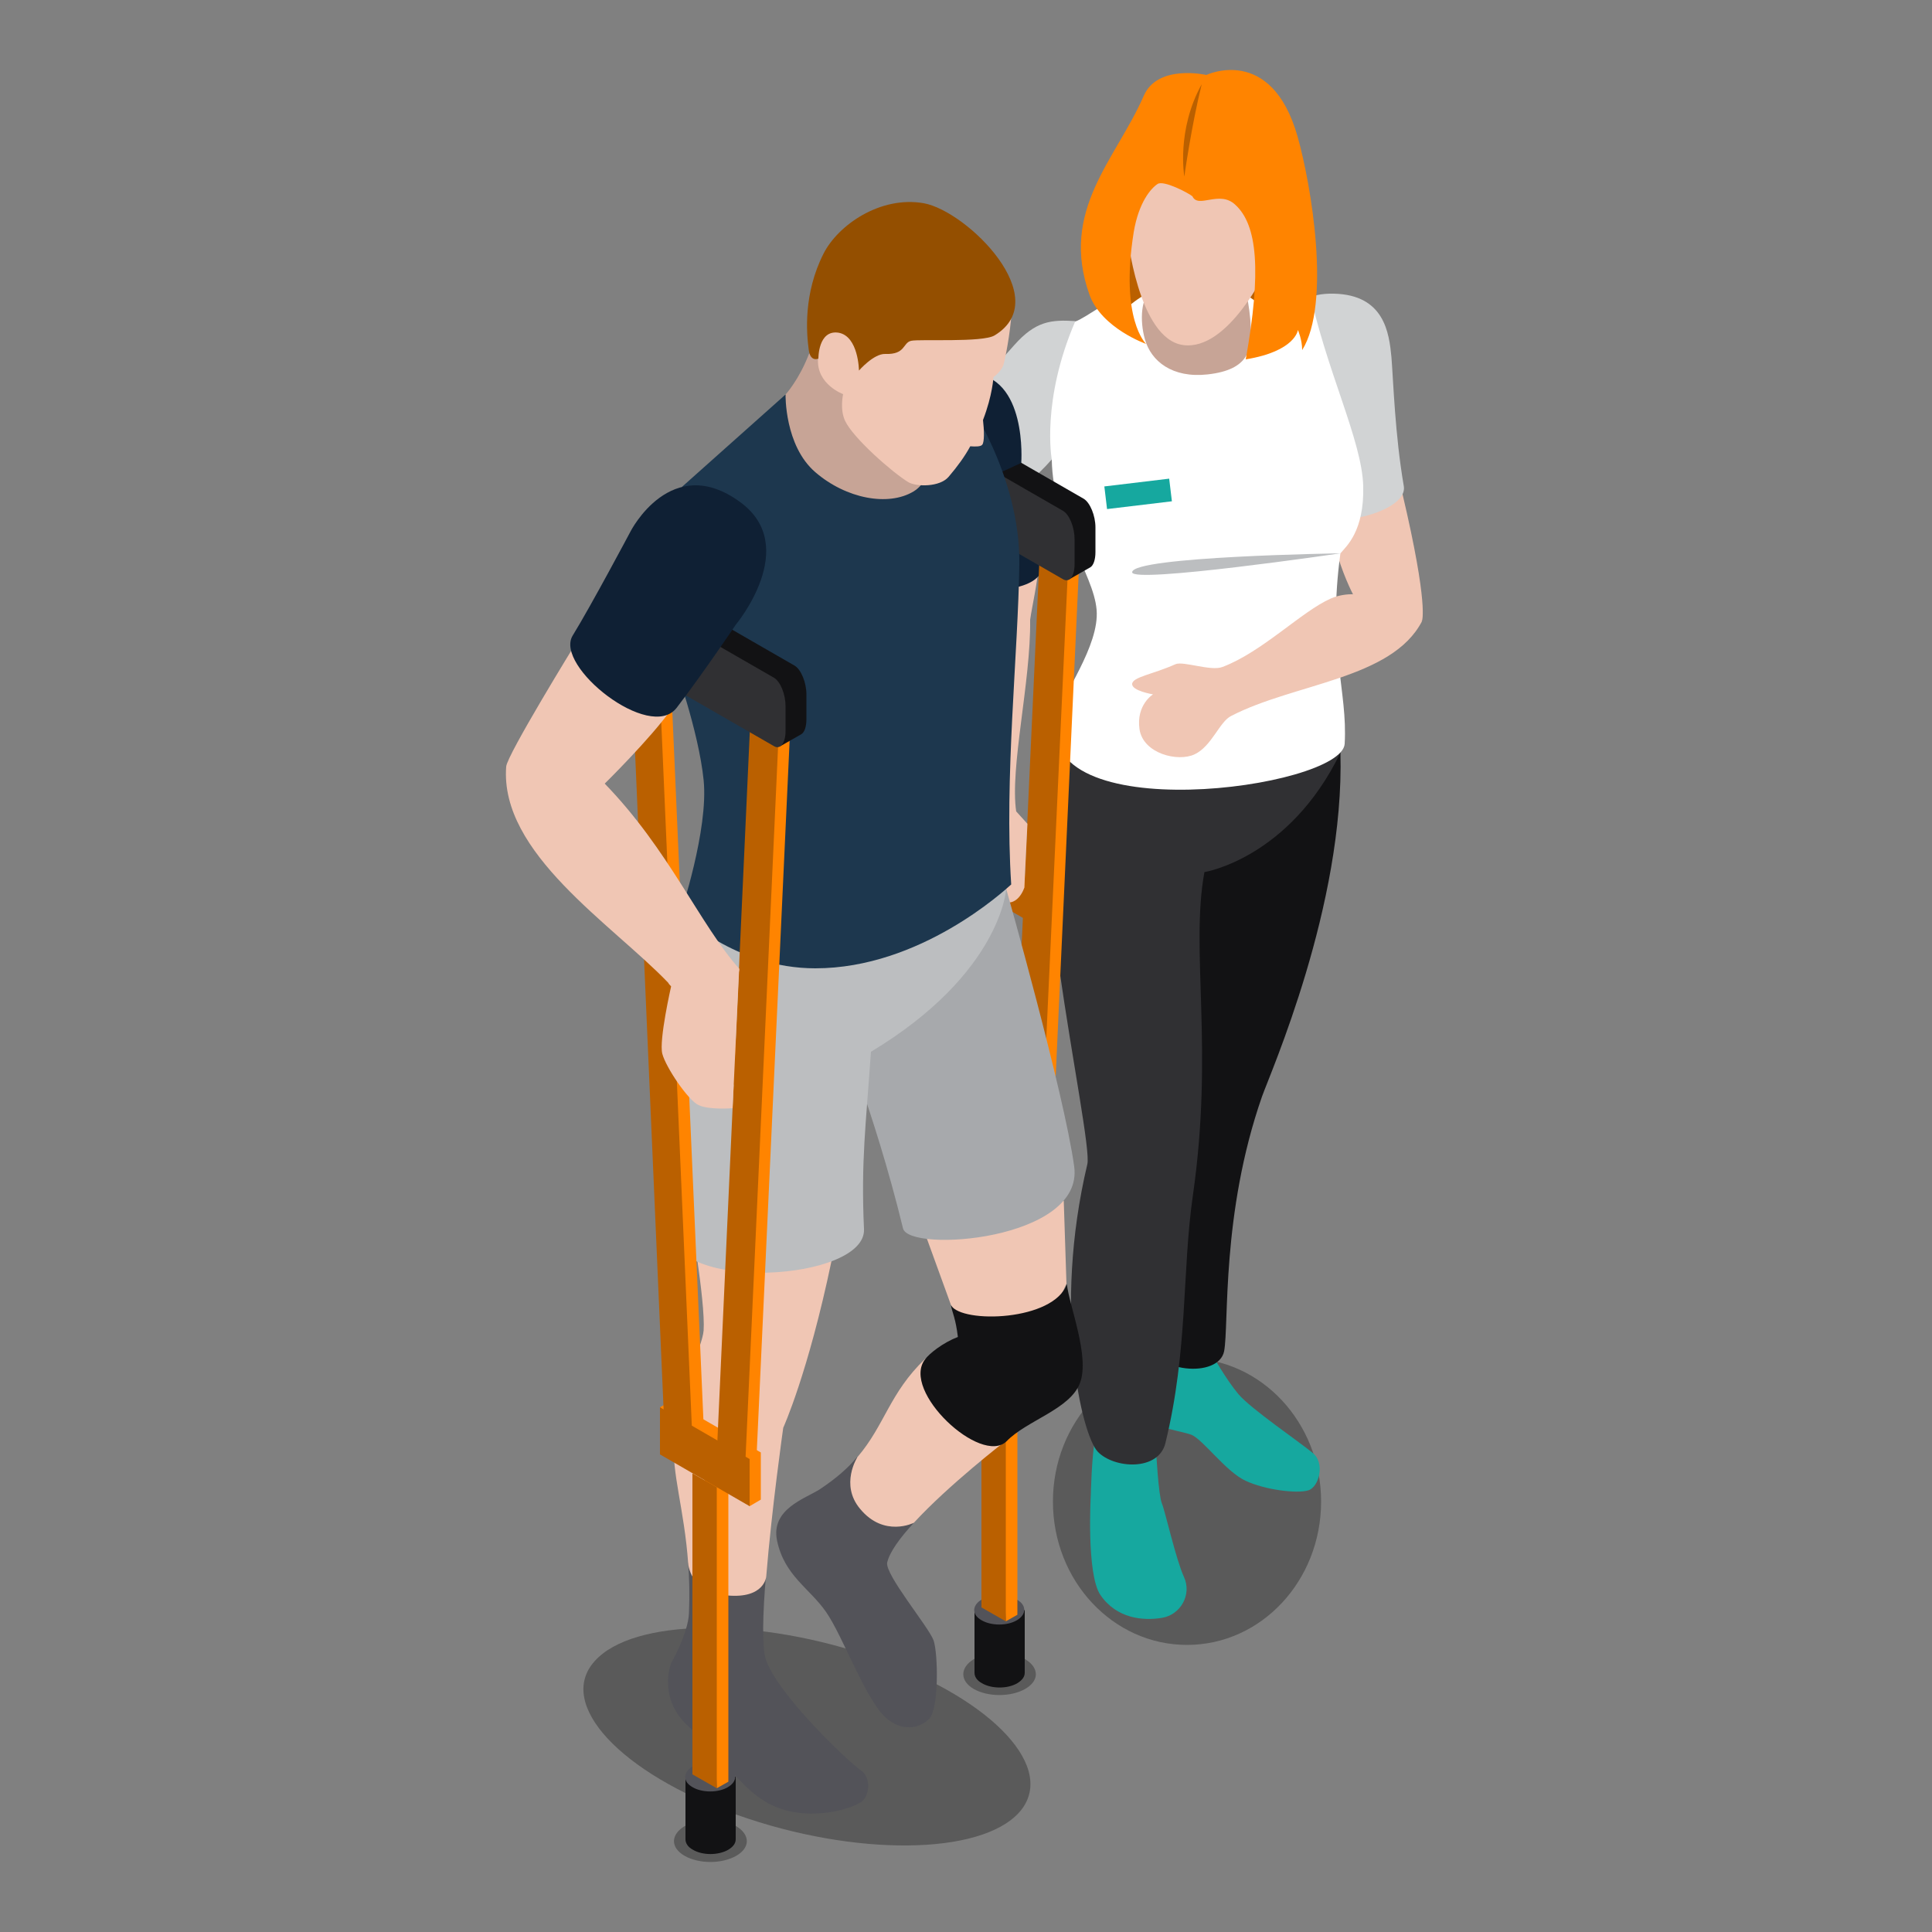
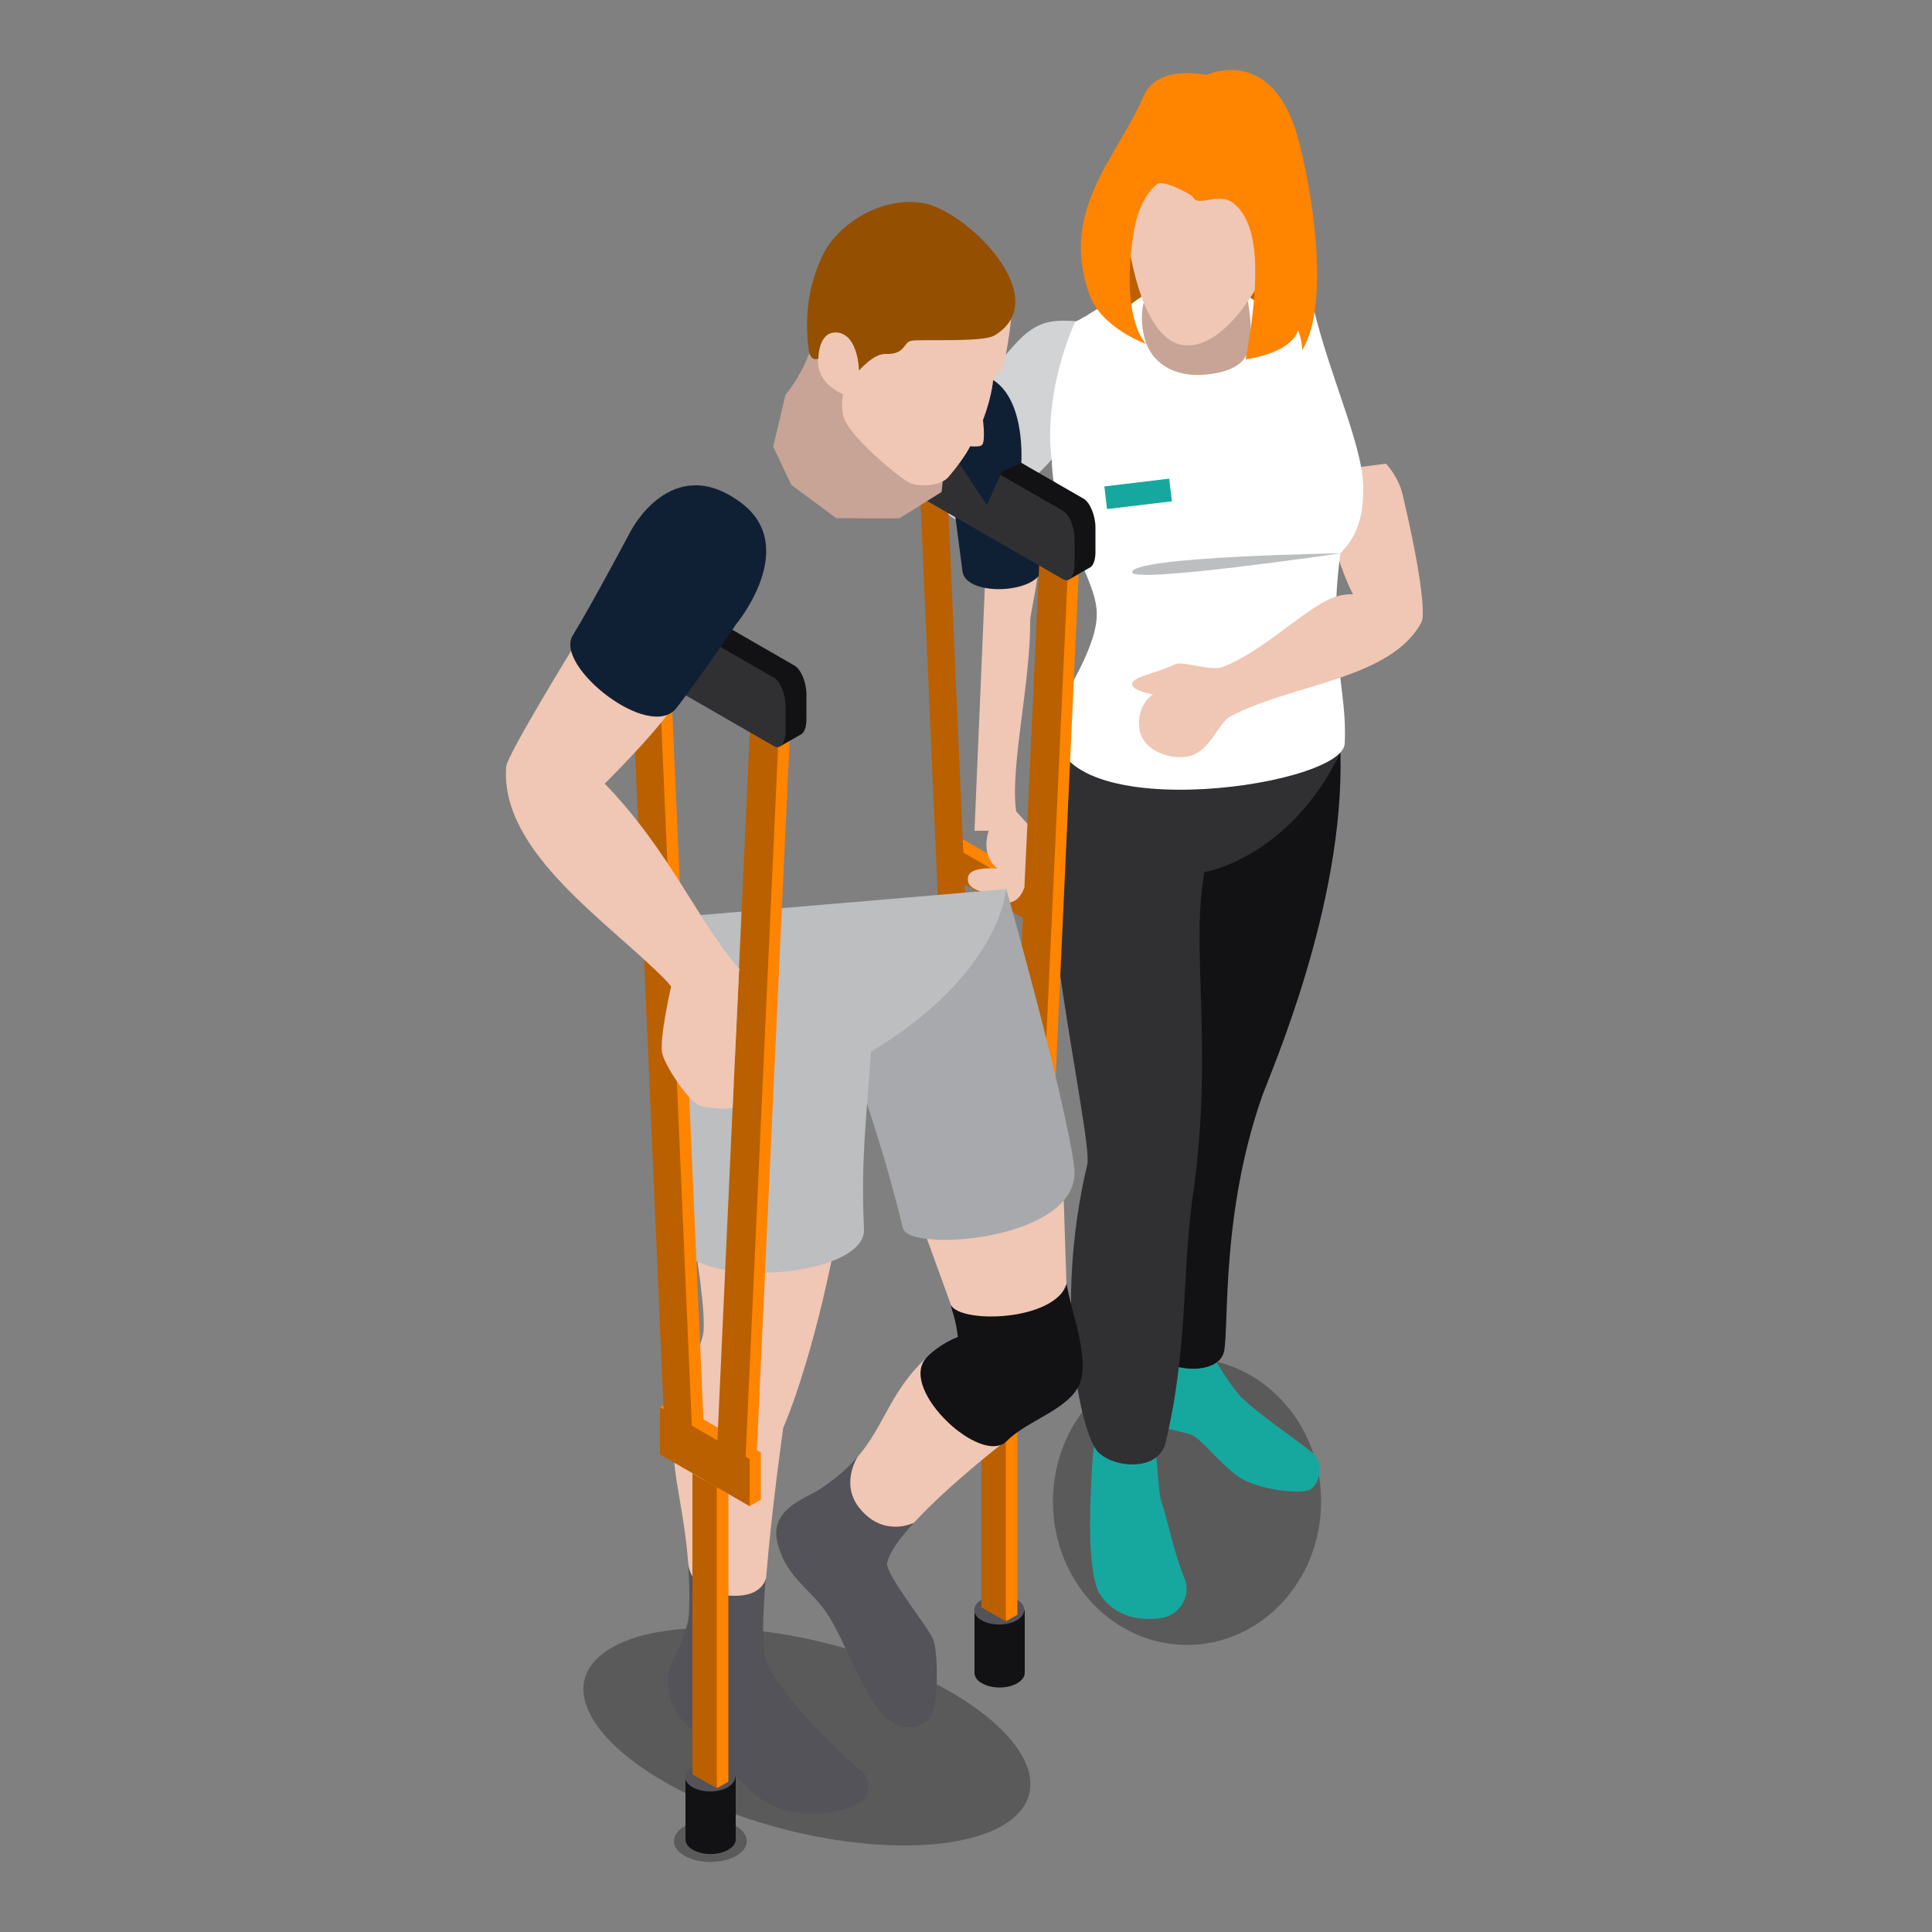
<svg xmlns="http://www.w3.org/2000/svg" version="1.1" id="Camada_1" x="0px" y="0px" viewBox="0 0 500 500" style="enable-background:new 0 0 500 500;" xml:space="preserve">
  <rect x="0" y="0" width="500" height="500" fill="#808080" stroke="none" />
  <style type="text/css">
	.st0{opacity:0.3;}
	.st1{fill:#16A89F;}
	.st2{fill:#121214;}
	.st3{fill:#303033;}
	.st4{fill:#F0C6B4;}
	.st5{fill:#D1D3D4;}
	.st6{fill:#C7A496;}
	.st7{fill:#FFFFFF;}
	.st8{fill:#BA6000;}
	.st9{fill:#BCBEC0;}
	.st10{fill:#FF8400;}
	.st11{fill:#0F2034;}
	.st12{fill:#535359;}
	.st13{fill:#A7A9AC;}
	.st14{fill:#1D374E;}
	.st15{fill:#944F00;}
</style>
  <g>
    <g>
      <path class="st0" d="M341.9,388.6c0,20.5-15.5,37.1-34.7,37.1c-19.2,0-34.7-16.6-34.7-37.1c0-20.5,15.5-37.1,34.7-37.1    C326.3,351.5,341.9,368.1,341.9,388.6z" />
      <path class="st1" d="M313.6,350.4c0,0,3.7,6.6,6.9,10.4c3.2,3.8,16,12.5,19.2,15.2c3.3,2.6,1.7,8.8-1.1,9.7    c-2.9,0.9-11.2-0.1-16.3-2.5c-5.1-2.4-11-10.7-14-11.9c-3-1.1-16.8-3.2-18.9-7.7c-2.1-4.6,4.7-12.7,5.6-17.7    C295.9,340.9,313.6,350.4,313.6,350.4z" />
      <path class="st1" d="M299.2,375.5c0,0,0.6,11.5,1.5,13.6c0.9,2.2,3.6,14.4,5.7,19c2.1,4.5-0.8,9.8-5.7,10.6    c-4.9,0.8-11.7,0.2-15.9-5.9c-3.7-5.4-2.5-25.9-2.5-25.9s0.2-9.7,1.1-14.6C284.4,367.5,299.2,375.5,299.2,375.5z" />
      <path class="st2" d="M346.9,194.8c1.1,39.5-18.2,83-20.3,89c-10.6,30.4-8.5,58.9-9.8,65.9c-1.4,7-18.1,5.9-21.2-3.4    c-3-9-7.5-41,5.4-69.9c0-7,3.1-55.5,3.1-55.5l9.7-34C313.8,186.9,344.9,190.4,346.9,194.8z" />
      <path class="st3" d="M346.9,194.8c-13.3,27.4-35.2,30.9-35.2,30.9c-3.7,20.3,2.5,45.5-3,83.8c-2.8,19.4-1.2,39.9-7.1,64    c-1.8,7.3-13.3,6.6-17.5,2.2c-4.2-4.4-11.7-36.5-2.7-74.4c1.6-6.9-18.4-91.6-7.7-109.1C280.7,183.6,346.3,192.4,346.9,194.8z" />
      <path class="st4" d="M345.4,141c1.8,7.2,4.7,12.7,4.7,12.7l10.3,7.9l7.6-0.9c0,0,1.8-3.8-5-32.7c-1.1-4.7-4.3-8-4.3-8l-17.7,2.3    C340.9,122.3,343.6,133.8,345.4,141z" />
-       <path class="st5" d="M345.2,76c13.1,0.3,14.3,10.2,14.9,16.4c0.5,6.2,0.9,20,3.2,33.4c1.3,7.5-24.1,12.6-25,4.7    c-1.3-10.9-4.1-33-4.6-38.8C333.3,85.9,332.1,75.7,345.2,76z" />
      <polygon class="st6" points="297.9,73.4 285.6,81.9 287.2,95.6 295.9,102.9 318.1,106.1 334.2,96.5 337.6,76.9 322.4,69.9     307.1,69.3   " />
      <path class="st7" d="M296.1,73.2c1.7-0.4,3.4,1.7,2,2c-2.8,1.5-3.2,7.7-1.8,12.6c1.6,5.7,7.1,10.1,16.2,9.1    c10.9-1.2,11.4-6.6,11.2-12.1c-0.2-6.1-1.9-12.1-1.9-12.1s10.7,2.1,17,2.1c4.3,20.8,13.7,39.2,14,51c0.3,11.7-4.4,15.6-5.9,17.4    c-3.4,24.9,1.9,35.4,1.1,49.3c-0.7,11.6-81.3,22.4-74.4-7.2c1.2-5.4,11-18.1,10.2-27.5c-0.8-9.5-11.3-22-11.6-38.8    c-4-2.9-6.1-14.7-5.5-19.6c1.5-11.3,11.6-16.2,11.6-16.2C280.8,82.4,288.6,76.4,296.1,73.2z" />
      <rect x="286.1" y="124.7" transform="matrix(0.993 -0.119 0.119 0.993 -13.134 36.106)" class="st1" width="16.9" height="5.9" />
      <path class="st8" d="M290,81.4c0,0,2.8-3.8,10-7.1c7.2-3.3-3.7-14.7-3.7-14.7h-9.7L290,81.4z" />
      <polygon class="st8" points="322.1,76 326.9,79.3 328.9,72.1 322.8,69.3   " />
      <path class="st4" d="M291.7,60.4c0,0,2.8,27.3,14.5,28.9c11.7,1.6,21.6-19.6,21.6-19.6l-1.4-23.9l-32-5.6L291.7,60.4z" />
      <path class="st5" d="M272.2,118.9c-4.1,4.7-7.9,7.2-14.8,15.2c-6.9,8.1-25-9.7-18-18.1c7-8.4,19.2-22.4,23.1-26.7    c5.5-6.2,9.5-6.6,15.8-6.2C269.4,103.7,272.2,118.9,272.2,118.9z" />
      <path class="st9" d="M346.9,143.2c0,0-53.9,0.8-53.9,4.9C293,151.1,346.9,143.2,346.9,143.2z" />
      <path class="st10" d="M308.6,50.8c1.5,3.3,7-1.7,11.1,2.2c5.7,5.2,6.8,17.1,2.7,40c12.9-2.1,13.5-7.6,13.5-7.6s1.1,2.5,1.1,5.2    c7.5-12,2.4-42.6-1.2-55.3c-6.8-23.9-23.6-15.9-23.6-15.9s-12.6-2.9-16.2,5.4c-7.2,16.5-21.9,29.6-14,51.6    C285.2,85,296.6,89,296.6,89s-6.8-6.3-3.2-28.9c1.3-7.8,4.5-11.4,6.2-12.5C301.2,46.6,307.5,49.9,308.6,50.8z" />
-       <path class="st8" d="M311,21.8c-6.6,11.9-4.5,23.9-4.5,23.9S308.3,32.7,311,21.8z" />
      <path class="st4" d="M293,177c0.1-1.8,5.4-2.5,11.2-5.1c2-0.9,9.2,1.9,12.2,0.7c10.3-3.9,20.5-14.4,28-17.7    c4.1-1.8,8.5-0.9,8.5-0.9s15.1,5.9,15.1,6.8c-7.8,15-33,16-49.4,24.5c-3,1.5-5,7.8-9.4,9.9c-4.4,2.1-13.4-0.2-14.3-6.5    c-0.9-6.3,3.5-9,3.5-9S292.9,178.8,293,177z" />
    </g>
    <g>
      <path class="st0" d="M263.8,469c-10,11.2-42.6,11.5-73,0.7c-30.3-10.8-46.9-28.7-36.9-39.8c10-11.2,42.6-11.5,73-0.7    C257.2,439.9,273.7,457.8,263.8,469z" />
      <path class="st4" d="M269,145c-0.6,6.6-1.9,11.8-2.4,15.4c0.2,16.1-5.3,38.3-3.6,49.7c0.4,2.9,0.8,4.9,0.8,4.9h-11.6l2.9-68.3    C255,146.7,262.6,142.6,269,145z" />
      <path class="st11" d="M268.1,130.1c0,0,0.8,8,1.7,15.8c0.9,7.8-19.8,8.9-20.7,2c-0.9-6.9-2-15.3-2-15.3L268.1,130.1z" />
      <g>
-         <path class="st0" d="M252,437.1c3.7,2.1,9.6,2.1,13.3,0c3.7-2.1,3.7-5.5,0-7.7c-3.7-2.1-9.6-2.1-13.3,0     C248.4,431.6,248.4,435,252,437.1z" />
        <g>
          <path class="st2" d="M265.2,416.7v16.2c0,1-0.6,1.9-1.9,2.7c-2.5,1.5-6.7,1.5-9.2,0c-1.3-0.7-1.9-1.7-1.9-2.7l0,0v-16.2H265.2z" />
          <path class="st12" d="M254,419.3c2.5,1.5,6.7,1.5,9.2,0c2.5-1.5,2.5-3.9,0-5.3c-2.5-1.5-6.7-1.5-9.2,0      C251.5,415.5,251.5,417.9,254,419.3z" />
        </g>
        <g>
          <polygon class="st10" points="262.9,338 270.3,342.2 279.2,147.6 271.9,143.3     " />
-           <polygon class="st10" points="257.3,334.7 250,330.5 241.1,125.5 248.4,129.7     " />
          <polygon class="st10" points="245.6,321 268.8,346.6 271.7,344.9 271.7,332.7 248.5,319.3     " />
          <polygon class="st10" points="260.3,419.6 263.3,417.9 263.3,340 257,336.4     " />
          <polygon class="st10" points="248.5,224.7 271.1,237.8 271.1,229.8 248.5,216.8     " />
        </g>
        <polygon class="st8" points="260,339.7 267.3,343.9 276.3,149.3 269,145    " />
        <polygon class="st8" points="254.4,336.4 247.1,332.2 238.1,127.2 245.4,131.4    " />
        <polygon class="st8" points="245.6,333.2 268.8,346.6 268.8,334.4 245.6,321    " />
        <polygon class="st8" points="254,416 260.3,419.6 260.3,341.7 254,338.1    " />
        <polygon class="st8" points="245.6,226.5 268.1,239.5 268.1,231.5 245.6,218.5    " />
        <path class="st2" d="M235.8,110l5-3c0.5-0.3,1-0.3,1.5,0.1l38.2,22c1.6,1,3,4.3,3,7.4v6.4c0,1.9-0.5,3.4-1.3,3.9l0,0l-5.6,3.2     l-2.6-7l0,0l-31.6-18.2c-1.6-1-3-4.3-3-7.4v-3.3l-2.7-1.5L235.8,110z" />
        <path class="st3" d="M233.9,120.5c0,3.1,1.4,6.4,3,7.4l38.2,22c1.7,1,3-0.8,3-3.9v-6.4c0-3.1-1.3-6.4-3-7.4l-38.2-22     c-1.6-0.9-3,0.8-3,3.9V120.5z" />
      </g>
      <path class="st4" d="M265.1,229.7c0,0-1.8,5.8-6.4,3.2c-4.6-2.6-8.5-2.4-8.2-5.7c0.2-3.2,7.7-2.4,7.7-2.4s-6-3.8-0.8-13.3    c0.4-1.1,5.6-1.5,5.6-1.5l2.9,3.2L265.1,229.7z" />
      <path class="st11" d="M251.2,96.6c14.8,0.6,13.1,23.2,13.1,23.2l-5,2.3l-3.9,8.6l-17.3-26.1C238.1,104.6,239.3,96.1,251.2,96.6z" />
      <path class="st12" d="M221.8,377.1c-2.3,2.8-5.4,5.5-9.6,8.3c-3.7,2.4-12.8,5.1-11.1,13.3c1.9,9.1,8.4,12.3,12.7,18.5    c4.3,6.2,10,22.1,15.2,27.1c4.2,4,9,3.1,11.5,0.5c2.5-2.6,2.3-16.8,1.1-20.3c-1.3-3.5-12.6-17-12-20.1c0.6-2.7,3.3-6.4,6.9-10.3    L221.8,377.1z" />
      <path class="st4" d="M236.5,394.1c9-9.8,23.4-20.9,23.4-20.9l1.1-8.1l15-32.9l-0.7-21.4l-11-9l-20.9,6.6l-3.8,11.4l6.5,17.9l5.4,9    l-3.1,5.3c0,0-5.4-2.1-9-0.3c-9.2,8.8-10.4,17.1-17.5,25.4c0,0-4.6,7.1,0.7,13.4C228.8,398,236.5,394.1,236.5,394.1z" />
      <path class="st13" d="M260.4,230c0,0,15,52.9,17.6,71.9c2.6,19.1-42.8,22.4-44.3,16c-7.6-31.2-17.7-55-17.7-55L260.4,230z" />
      <path class="st12" d="M198.2,408.1c-0.8,9.4-1,17.8-0.1,21c2.7,9.2,22,27.3,24.6,29c2.6,1.7,2.5,5.8,0.7,7.8    c-1.8,2-14.3,6.1-24.2,1c-7.4-3.8-12.5-12.5-20.9-20c-8.3-7.4-4.6-16.5-4.6-16.5s4.4-7.7,4.6-12.9c0.2-4.8,0.1-9.1-0.2-13    L198.2,408.1z" />
      <path class="st4" d="M178.1,404.6c-1-14-4.3-23.3-3.7-32.1c0.8-11.3,7.4-23.8,7.7-28.2c0.5-7.6-3.8-31.8-3.8-31.8    s36.3,11.2,36.9,13.8c-6.1,29.2-12.5,43.2-12.5,43.2s-3,21.1-4.4,38.5c0,0-0.4,5.8-10.1,4.9C178.4,412.1,178.1,404.6,178.1,404.6z    " />
      <path class="st9" d="M176.9,237.2c0,0-3.2,58.9-3.2,80.9c0,16.6,50.5,13.4,49.9,0c-0.8-17.7,0.5-26.9,1.8-45.9    c33.7-20.3,35-42.1,35-42.1L176.9,237.2z" />
      <path class="st6" d="M209.4,91.5c-2.6,6.8-6.1,10.6-6.1,10.6l-3.2,13.5l4.7,9.9l11.6,8.6c0,0,16,0.1,16.4,0    c0.3-0.1,10.9-6.8,10.9-6.8l1.6-16l-15.3-22.2C229.8,89.2,211.4,91.1,209.4,91.5z" />
-       <path class="st14" d="M176.5,126l26.8-23.9c0,0-0.3,13.2,7.7,20.1c8,6.9,18.9,8.9,25.4,5c9.8-6,0-27.2,0-27.2l13.4,2.8    c0,0,14.3,20.2,14,43.2c-0.3,23-3.9,55.4-2.1,82.9c-1.7,1.5-23.5,21.7-50.7,21.7c-20.9,0-34.9-14.1-34.9-14.1s7.3-21.8,6-34.6    c-1.3-12.8-7.7-30.4-7.7-30.4L176.5,126z" />
      <g>
        <path class="st0" d="M177.2,480.3c3.7,2.1,9.6,2.1,13.3,0c3.7-2.1,3.7-5.5,0-7.7c-3.7-2.1-9.6-2.1-13.3,0     C173.5,474.8,173.5,478.2,177.2,480.3z" />
        <g>
          <path class="st2" d="M190.4,459.9V476c0,1-0.6,1.9-1.9,2.7c-2.6,1.5-6.7,1.5-9.2,0c-1.3-0.7-1.9-1.7-1.9-2.7l0,0v-16.2H190.4z" />
          <path class="st12" d="M179.2,462.5c2.5,1.5,6.7,1.5,9.2,0c2.5-1.5,2.5-3.8,0-5.3c-2.6-1.4-6.7-1.4-9.2,0      C176.7,458.7,176.7,461.1,179.2,462.5z" />
        </g>
        <g>
          <polygon class="st10" points="188.1,381.2 195.4,385.4 204.4,190.7 197.1,186.5     " />
          <polygon class="st10" points="182.5,377.9 175.2,373.7 166.2,168.7 173.5,172.9     " />
          <polygon class="st10" points="170.8,364.2 194,389.8 196.9,388.1 196.9,375.9 173.7,362.5     " />
          <polygon class="st10" points="185.5,462.8 188.5,461.1 188.5,383.2 182.2,379.6     " />
          <polygon class="st10" points="173.7,267.9 196.3,281 196.3,273 173.7,260     " />
        </g>
        <polygon class="st8" points="185.2,382.9 192.5,387.1 201.4,192.5 194.1,188.2    " />
        <polygon class="st8" points="179.5,379.6 172.2,375.4 163.3,170.4 170.6,174.6    " />
        <polygon class="st8" points="170.8,376.4 194,389.8 194,377.6 170.8,364.2    " />
        <polygon class="st8" points="179.2,459.2 185.5,462.8 185.5,384.9 179.2,381.3    " />
        <polygon class="st8" points="170.8,269.6 193.3,282.7 193.3,274.7 170.8,261.7    " />
        <path class="st2" d="M161,153.2l5-3c0.5-0.3,1-0.3,1.5,0.1l38.2,22c1.6,1,3,4.3,3,7.4v6.4c0,2-0.5,3.4-1.3,3.9l0,0l-5.6,3.2     l-2.6-7l0,0l-31.6-18.2c-1.6-1-3-4.3-3-7.4v-3.3l-2.7-1.5L161,153.2z" />
        <path class="st3" d="M159.1,163.7c0,3.1,1.3,6.4,3,7.4l38.2,22c1.6,1,3-0.8,3-3.9v-6.4c0-3.1-1.3-6.4-3-7.4l-38.2-22     c-1.6-0.9-3,0.8-3,3.9V163.7z" />
      </g>
      <path class="st4" d="M256.8,73.6c0,0-28.5-11.3-31.8-9.8c-18.2,8.4-13.6,27.6-13.3,29.1c-0.4,6.6,6.5,9.1,6.5,9.1    s-0.9,3.9,0.5,6.9c2.1,4.5,12.4,13.5,16.4,15.9c2.1,1.2,8.1,1.3,10.4-1.4c2.3-2.7,4.2-5.3,5.6-7.9c1.4,0.1,2.7,0.1,3.1-0.4    c0.6-0.7,0.5-3.8,0.2-6.4c2.5-6.5,2.7-11.1,2.7-11.1s2-1.4,2.6-3.2c0.5-1.8,1.7-7.8,2.1-13.5C261.9,78.8,256.8,73.6,256.8,73.6z" />
      <path class="st4" d="M149,166.5c0,0-17.8,28.9-18,31.9c-1.7,22.4,27.3,40.7,41.9,55.9c2.5,4.7,18.7,1.9,18.4-3.6    c-10.2-11.5-18.2-30.8-34.8-47.9c0,0,11.9-11.7,17.2-19.2C172.1,181.7,149,166.5,149,166.5z" />
      <path class="st11" d="M191.5,129.9c-17.8-13-28.3,7.6-28.3,7.6s-10.2,19.2-15,27c-4.8,7.9,20,27.6,26.9,18.7    c6.9-9,15.3-21.5,15.3-21.5S207.4,141.4,191.5,129.9z" />
      <path class="st15" d="M222.3,95.9c0,0,3.8-4.4,6.8-4.3c5.3,0.2,4.5-2.9,6.7-3.4c2.2-0.5,18.5,0.5,21.6-1.4    c15.7-9.5-7-32.1-18.3-34.2c-11.3-2-22.3,5.7-26,13.1c-5.2,10.3-4.4,20.4-3.8,24.8c0.4,3.3,2.5,2.3,2.5,2.3s-0.1-7.5,5.2-6.7    C222.2,87,222.3,95.9,222.3,95.9z" />
      <path class="st4" d="M173.7,255.2c0,0-3.2,14-2.3,17.5c0.9,3.5,6.7,12.1,9.4,13.3c2.7,1.3,8.8,0.8,8.8,0.8l1.7-36.1L173.7,255.2z" />
      <path class="st2" d="M246.1,337.8c0.4,2.1,1.2,3.3,1.8,8.2c-3.9,1.5-7.4,4.3-8.5,5.8c-6.3,8.2,14.5,27.6,21.1,21.2    c5.2-5.4,16.5-8.3,19-15.1c2.6-6.8-2.8-20-3.4-25.6C272.8,341.9,248.9,342.6,246.1,337.8z" />
    </g>
  </g>
</svg>